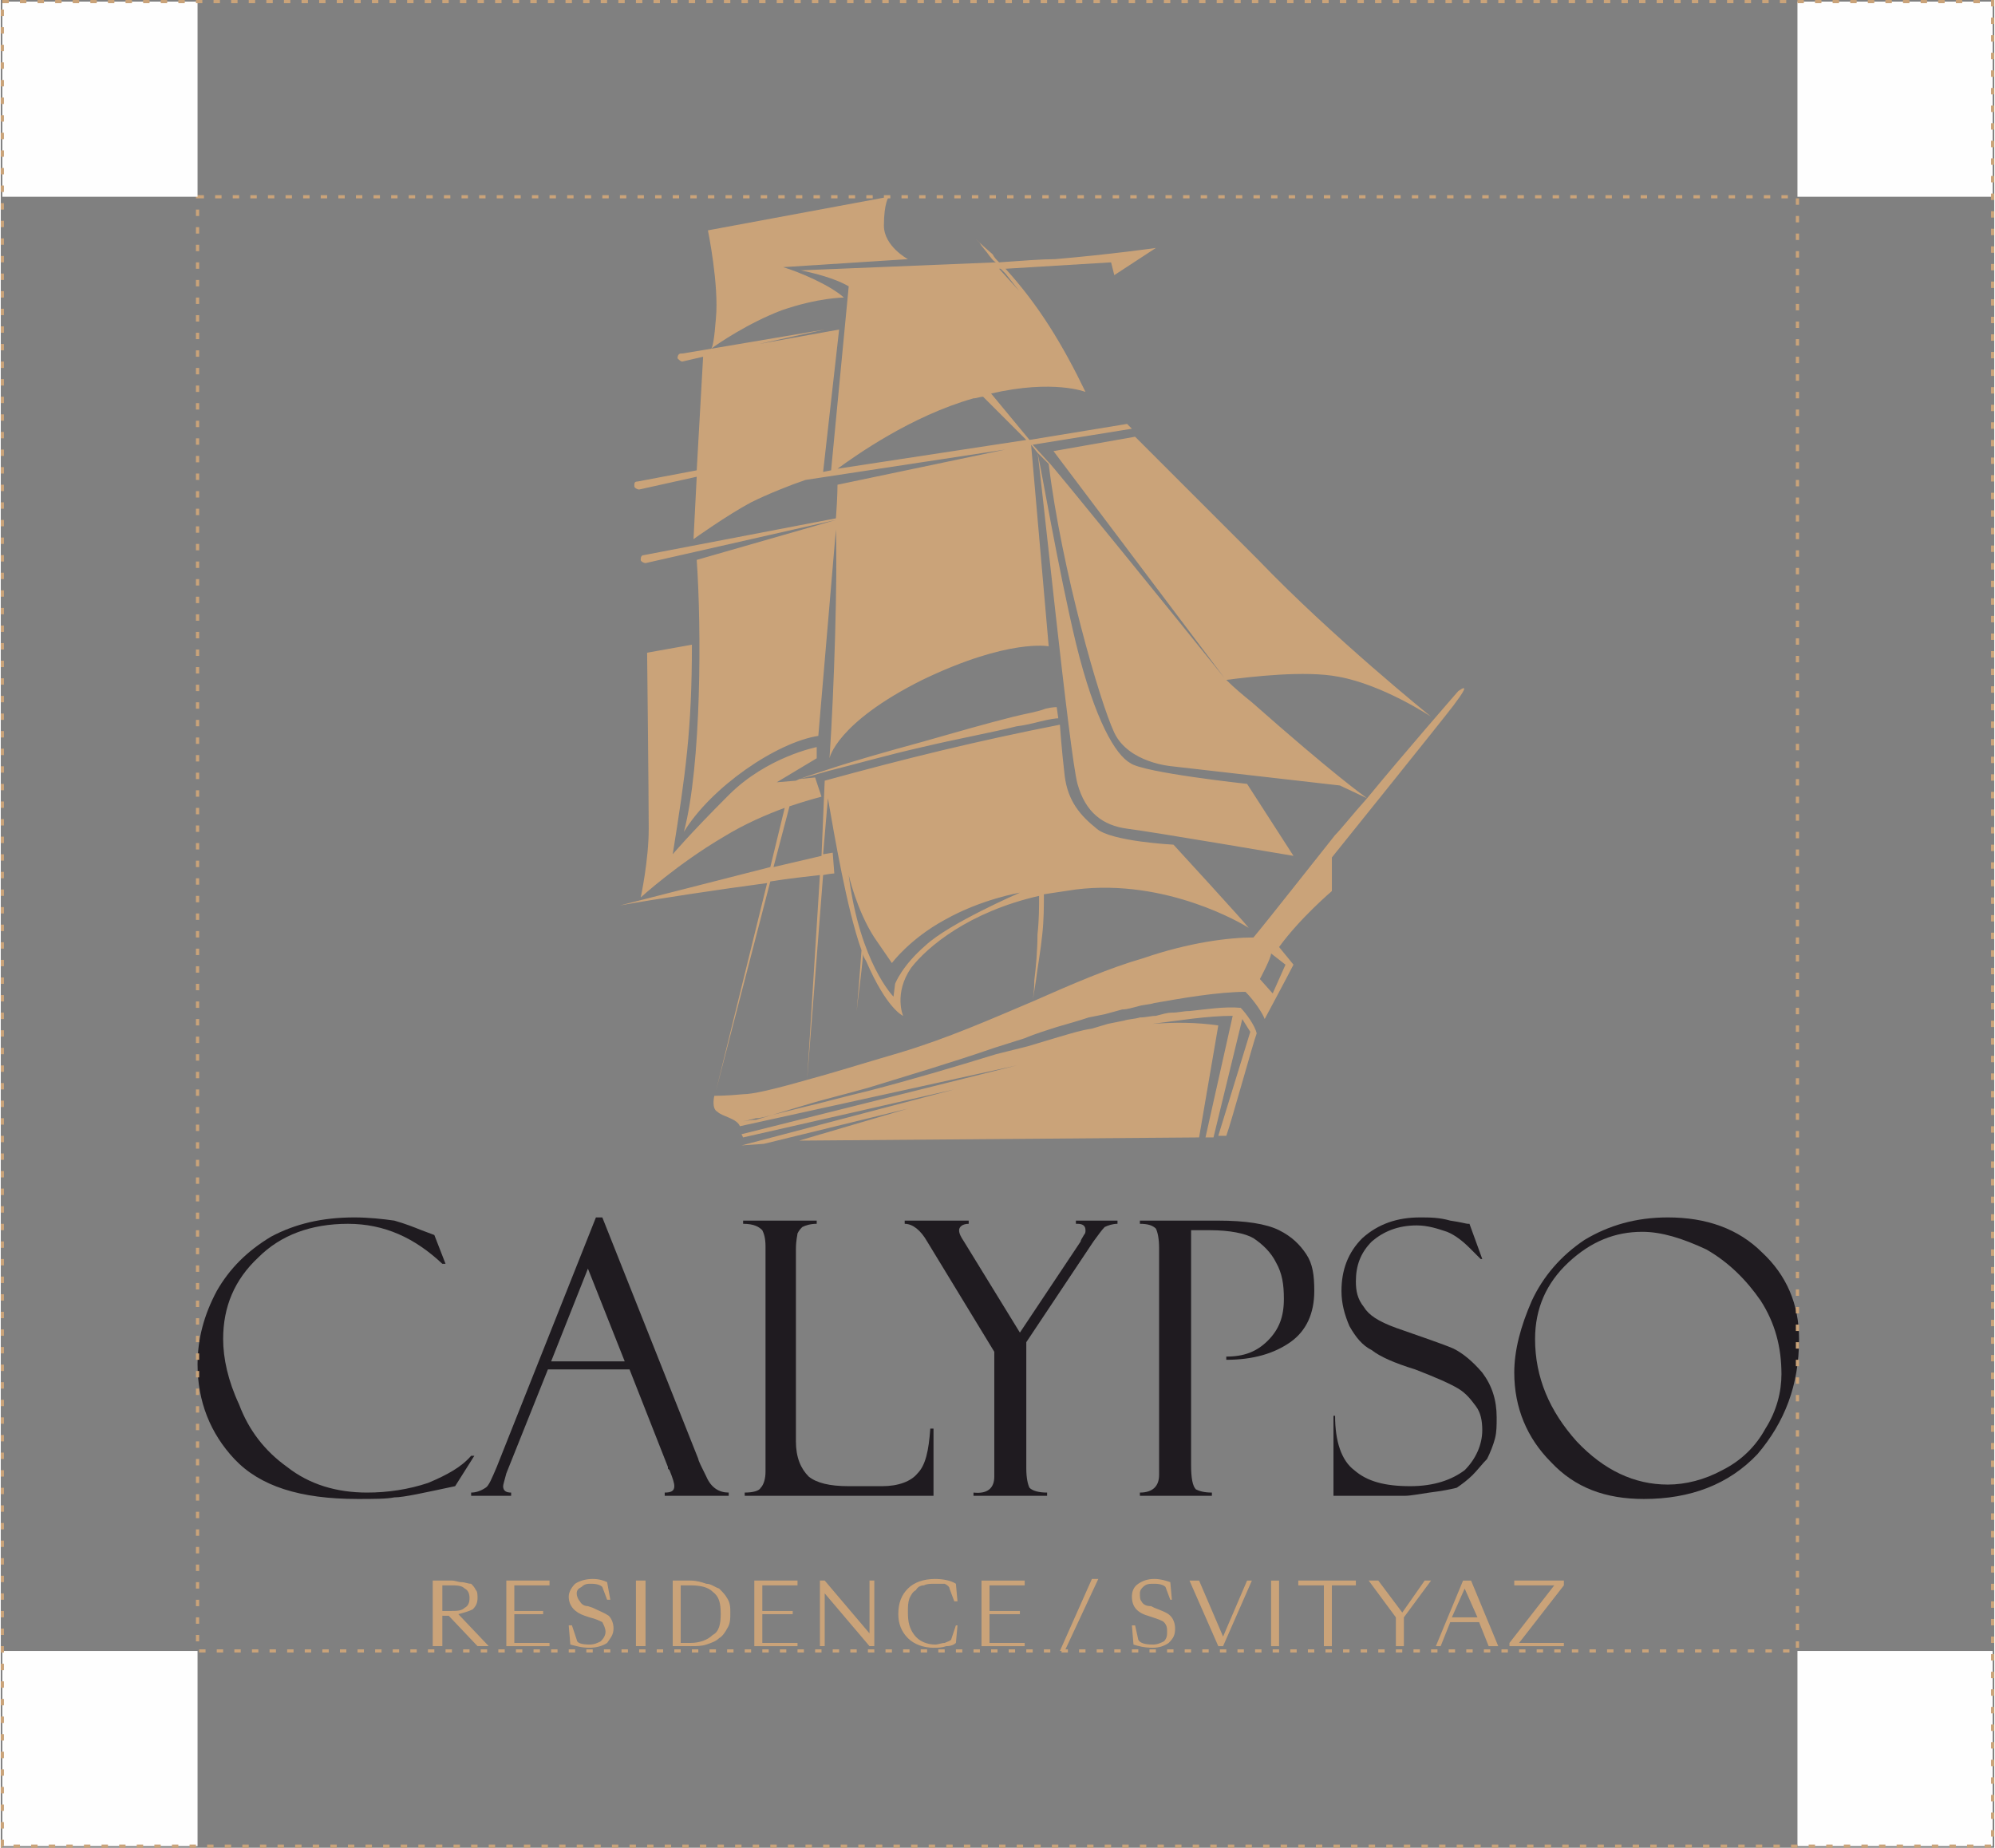
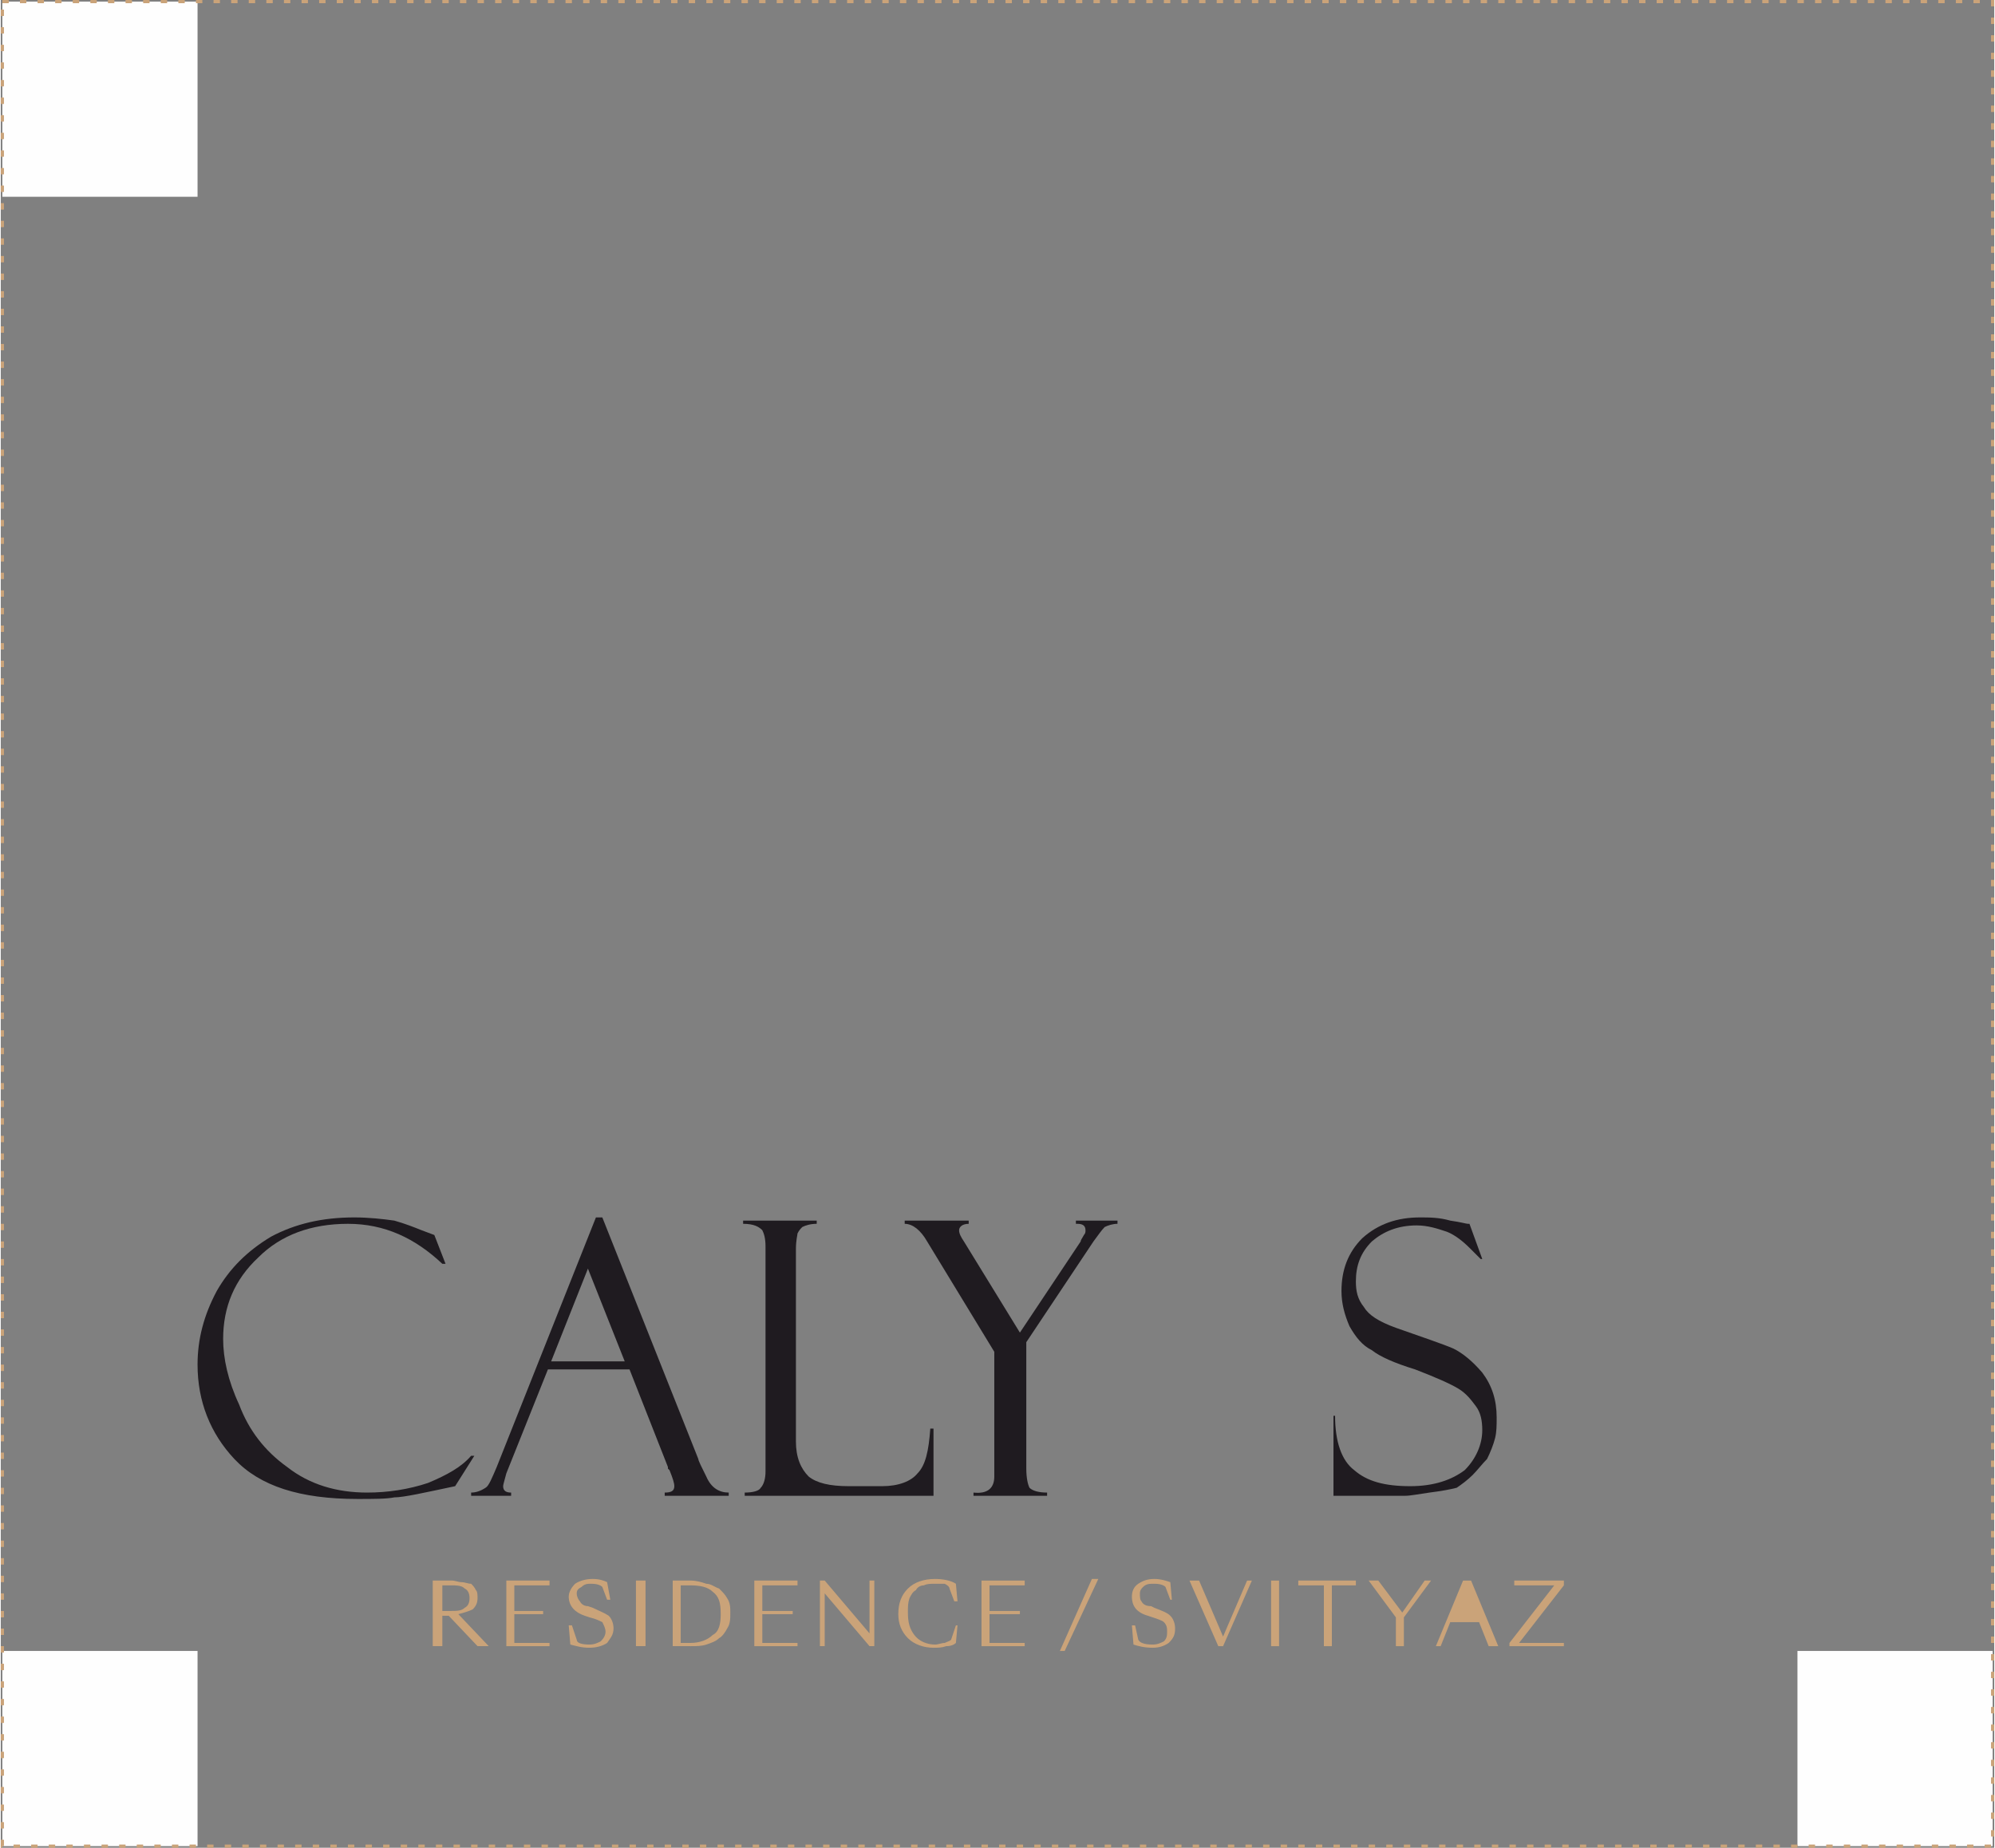
<svg xmlns="http://www.w3.org/2000/svg" xml:space="preserve" width="556px" height="515px" style="shape-rendering:geometricPrecision; text-rendering:geometricPrecision; image-rendering:optimizeQuality; fill-rule:evenodd; clip-rule:evenodd" viewBox="0 0 12.46 11.55">
  <rect x="0" y="0" width="12.46" height="11.55" fill="#808080" stroke="none" />
  <defs>
    <style type="text/css">  .str0 {stroke:#CAA379;stroke-width:0.02;stroke-miterlimit:22.926;stroke-dasharray:0.04 0.07} .fil2 {fill:none} .fil3 {fill:#FEFEFE} .fil1 {fill:#CAA379;fill-rule:nonzero} .fil0 {fill:#1F1B20;fill-rule:nonzero}  </style>
  </defs>
  <g id="Слой_x0020_1">
    <g id="_1694114170864">
      <path class="fil0" d="M2.71 7.72l0.07 0.18 -0.02 0c-0.17,-0.16 -0.36,-0.25 -0.59,-0.25 -0.23,0 -0.42,0.07 -0.56,0.21 -0.15,0.14 -0.22,0.31 -0.22,0.51 0,0.12 0.03,0.26 0.1,0.41 0.06,0.16 0.16,0.29 0.3,0.39 0.14,0.11 0.31,0.16 0.5,0.16 0.13,0 0.26,-0.02 0.38,-0.06 0.12,-0.05 0.21,-0.1 0.27,-0.17l0.02 0 -0.12 0.19c-0.19,0.04 -0.32,0.07 -0.38,0.07 -0.05,0.01 -0.13,0.01 -0.23,0.01 -0.36,0 -0.61,-0.08 -0.77,-0.25 -0.15,-0.16 -0.23,-0.36 -0.23,-0.59 0,-0.16 0.04,-0.31 0.12,-0.46 0.08,-0.14 0.19,-0.25 0.34,-0.34 0.15,-0.08 0.32,-0.12 0.52,-0.12 0.09,0 0.18,0.01 0.25,0.02 0.07,0.02 0.12,0.04 0.17,0.06l0.08 0.03c0,0 0,0 0,0z" />
      <path class="fil0" d="M3.93 8.56l-0.51 0 -0.26 0.65c-0.01,0.04 -0.02,0.07 -0.02,0.08 0,0.03 0.02,0.04 0.05,0.04l0 0.02 -0.25 0 0 -0.02c0.03,0 0.06,-0.01 0.09,-0.03 0.02,-0.01 0.04,-0.06 0.07,-0.13l0.62 -1.56 0.04 0 0.6 1.51c0,0.01 0.02,0.05 0.05,0.11 0.03,0.07 0.08,0.1 0.14,0.1l0 0.02 -0.4 0 0 -0.02c0.04,0 0.06,-0.01 0.06,-0.04 0,-0.02 -0.01,-0.05 -0.03,-0.1 0,0 0,0 -0.01,-0.01 0,-0.01 0,-0.01 0,-0.01l-0.24 -0.61zm-0.49 -0.05l0.46 0 -0.23 -0.58 -0.23 0.58z" />
      <path class="fil0" d="M4.65 9.35l0 -0.02c0.05,0 0.09,-0.01 0.1,-0.03 0.02,-0.02 0.03,-0.06 0.03,-0.1l0 -1.41c0,-0.05 -0.01,-0.08 -0.02,-0.1 -0.02,-0.02 -0.05,-0.04 -0.12,-0.04l0 -0.02 0.46 0 0 0.02c-0.04,0 -0.07,0.01 -0.09,0.02 -0.01,0.01 -0.02,0.02 -0.03,0.04 0,0.01 -0.01,0.04 -0.01,0.1l0 1.2c0,0.1 0.03,0.17 0.08,0.22 0.05,0.04 0.13,0.06 0.25,0.06l0.21 0c0.1,0 0.18,-0.03 0.22,-0.08 0.05,-0.05 0.07,-0.14 0.08,-0.28l0.02 0 0 0.42 -1.18 0z" />
      <path class="fil0" d="M6.72 7.63l0.26 0 0 0.02c-0.03,0 -0.06,0.01 -0.08,0.02 -0.02,0.02 -0.04,0.05 -0.07,0.09l-0.42 0.63 0 0.79c0,0.06 0.01,0.1 0.02,0.12 0.02,0.02 0.06,0.03 0.11,0.03l0 0.02 -0.46 0 0 -0.02c0.09,0.01 0.13,-0.03 0.13,-0.1l0 -0.05 0 -0.73 -0.42 -0.69c-0.04,-0.07 -0.09,-0.11 -0.14,-0.11l0 -0.02 0.4 0 0 0.02c-0.04,0 -0.06,0.02 -0.06,0.04 0,0.02 0.01,0.04 0.03,0.07l0.35 0.57 0.38 -0.57c0,-0.01 0.01,-0.02 0.02,-0.04 0.01,-0.01 0.01,-0.02 0.01,-0.03 0,-0.03 -0.02,-0.04 -0.05,-0.04l-0.01 0 0 -0.02z" />
-       <path class="fil0" d="M7.12 7.65l0 -0.02 0.49 0c0.17,0 0.3,0.02 0.38,0.06 0.08,0.04 0.13,0.09 0.17,0.15 0.04,0.06 0.05,0.13 0.05,0.23 0,0.14 -0.05,0.25 -0.15,0.32 -0.1,0.07 -0.23,0.11 -0.4,0.11l0 -0.02c0.11,0 0.19,-0.03 0.26,-0.1 0.07,-0.07 0.1,-0.15 0.1,-0.26 0,-0.09 -0.01,-0.16 -0.05,-0.23 -0.03,-0.06 -0.08,-0.11 -0.14,-0.15 -0.05,-0.03 -0.15,-0.05 -0.27,-0.05l-0.12 0 0 1.47c0,0.08 0.01,0.13 0.03,0.15 0.02,0.01 0.05,0.02 0.1,0.02l0 0.02 -0.45 0 0 -0.02c0.08,0 0.12,-0.04 0.12,-0.11l0 -1.42c0,-0.06 -0.01,-0.1 -0.02,-0.12 -0.02,-0.02 -0.05,-0.03 -0.1,-0.03z" />
      <path class="fil0" d="M9.18 7.65l0.08 0.22 -0.01 0c0,0 -0.02,-0.02 -0.07,-0.07 -0.04,-0.04 -0.09,-0.08 -0.14,-0.1 -0.06,-0.02 -0.12,-0.04 -0.19,-0.04 -0.12,0 -0.21,0.04 -0.28,0.1 -0.07,0.07 -0.1,0.15 -0.1,0.25 0,0.06 0.01,0.11 0.05,0.16 0.03,0.05 0.09,0.09 0.2,0.13 0.17,0.06 0.29,0.1 0.36,0.13 0.06,0.03 0.12,0.08 0.18,0.15 0.06,0.08 0.09,0.17 0.09,0.28 0,0.05 0,0.09 -0.01,0.13 -0.01,0.04 -0.03,0.09 -0.05,0.13 -0.03,0.03 -0.06,0.07 -0.09,0.1 -0.03,0.03 -0.07,0.06 -0.1,0.08 -0.04,0.01 -0.09,0.02 -0.17,0.03 -0.07,0.01 -0.12,0.02 -0.15,0.02l-0.45 0 0 -0.5 0.01 0c0,0.16 0.04,0.28 0.12,0.34 0.08,0.07 0.19,0.1 0.35,0.1 0.15,0 0.26,-0.04 0.34,-0.1 0.07,-0.07 0.11,-0.16 0.11,-0.25 0,-0.06 -0.01,-0.11 -0.04,-0.15 -0.03,-0.04 -0.06,-0.08 -0.11,-0.11 -0.05,-0.03 -0.14,-0.07 -0.27,-0.12 -0.13,-0.04 -0.22,-0.08 -0.27,-0.12 -0.06,-0.03 -0.1,-0.08 -0.14,-0.15 -0.03,-0.07 -0.05,-0.14 -0.05,-0.22 0,-0.13 0.04,-0.24 0.13,-0.33 0.1,-0.09 0.22,-0.13 0.36,-0.13 0.06,0 0.12,0 0.19,0.02 0.07,0.01 0.1,0.02 0.11,0.02 0,0 0.01,0 0.01,0z" />
-       <path class="fil0" d="M10.42 7.61c0.24,0 0.44,0.07 0.59,0.22 0.15,0.14 0.23,0.32 0.23,0.54 0,0.29 -0.09,0.52 -0.26,0.72 -0.18,0.19 -0.42,0.28 -0.71,0.28 -0.24,0 -0.43,-0.07 -0.58,-0.23 -0.15,-0.15 -0.23,-0.34 -0.23,-0.56 0,-0.14 0.04,-0.29 0.11,-0.45 0.07,-0.15 0.18,-0.28 0.33,-0.38 0.15,-0.09 0.32,-0.14 0.52,-0.14zm0 1.67c0.11,0 0.23,-0.03 0.34,-0.09 0.12,-0.06 0.21,-0.15 0.27,-0.26 0.07,-0.11 0.1,-0.23 0.1,-0.34 0,-0.17 -0.04,-0.32 -0.13,-0.46 -0.09,-0.13 -0.2,-0.24 -0.34,-0.32 -0.15,-0.07 -0.28,-0.11 -0.4,-0.11 -0.17,0 -0.32,0.06 -0.46,0.19 -0.14,0.13 -0.21,0.29 -0.21,0.48 0,0.24 0.09,0.45 0.26,0.64 0.17,0.18 0.36,0.27 0.57,0.27z" />
-       <path class="fil1" d="M8.03 6.03l-0.08 0.18 -0.08 -0.09c0,0 0.07,-0.13 0.07,-0.16l0.09 0.07zm-2.41 0.55c-0.24,0.07 -0.43,0.13 -0.58,0.17l0.1 -1.28c0.05,-0.01 0.07,-0.01 0.07,-0.01l-0.01 -0.13 -0.06 0.01 0.03 -0.35c0.04,0.23 0.12,0.7 0.21,0.95 -0.01,0.14 -0.02,0.27 -0.03,0.38 -0.01,0.17 -0.02,0.28 -0.02,0.28 0,0 0.01,-0.11 0.02,-0.28 0.01,-0.1 0.03,-0.23 0.04,-0.36 0,0.02 0.01,0.03 0.02,0.05 0.13,0.3 0.23,0.34 0.23,0.34 0,0 -0.06,-0.14 0.05,-0.3 0.1,-0.13 0.36,-0.35 0.8,-0.45 0,0.07 0,0.15 -0.01,0.24 0,0.1 -0.01,0.21 -0.02,0.29 0,0.07 -0.01,0.12 -0.01,0.13 -0.26,0.11 -0.53,0.23 -0.83,0.32zm-0.16 -0.72c0.11,0.16 0.11,0.16 0.11,0.16 0,0 0.11,-0.15 0.33,-0.27 0.23,-0.13 0.47,-0.17 0.47,-0.17 0,0 -0.44,0.19 -0.59,0.33 -0.15,0.13 -0.19,0.24 -0.19,0.24l-0.01 0.08c0,0 -0.21,-0.21 -0.28,-0.76 0,0 0.05,0.22 0.16,0.39zm2.3 0.51l0.05 0.08 -0.2 0.65 0.05 0c0.03,-0.08 0.17,-0.59 0.19,-0.64 -0.01,-0.05 -0.07,-0.13 -0.1,-0.16 -0.1,-0.01 -0.22,0.01 -0.32,0.02 -0.04,0 -0.07,0.01 -0.11,0.01 -0.03,0 -0.06,0.01 -0.1,0.02 -0.03,0 -0.06,0.01 -0.1,0.01 -0.03,0.01 -0.07,0.01 -0.1,0.02l-0.1 0.02 -0.1 0.03c-0.07,0.01 -0.13,0.03 -0.2,0.05 -0.07,0.02 -0.13,0.04 -0.2,0.06l-0.2 0.05c-0.26,0.08 -0.53,0.16 -0.8,0.23 -0.13,0.03 -0.27,0.07 -0.4,0.1l-0.2 0.05c-0.03,0.01 -0.07,0.02 -0.1,0.03 -0.04,0 -0.07,0.01 -0.1,0.01 0.03,0 0.06,-0.01 0.1,-0.02 0.03,0 0.06,-0.01 0.1,-0.02l0.2 -0.06c0.13,-0.04 0.26,-0.07 0.4,-0.11 0.26,-0.08 0.53,-0.16 0.79,-0.25l0.19 -0.06c0.07,-0.03 0.14,-0.05 0.2,-0.07 0.07,-0.02 0.14,-0.04 0.2,-0.06l0.1 -0.02 0.11 -0.03c0.03,0 0.06,-0.01 0.1,-0.02 0.03,-0.01 0.07,-0.01 0.1,-0.02 0.17,-0.03 0.4,-0.07 0.57,-0.07 0.06,0.06 0.11,0.14 0.12,0.17 0,0 0.15,-0.28 0.18,-0.34l-0.09 -0.11c0.13,-0.18 0.33,-0.35 0.33,-0.35l0 -0.21c0,0 0.7,-0.87 0.76,-0.95 0.06,-0.08 0.1,-0.14 0.03,-0.09 0,0 -0.34,0.39 -0.57,0.67 -0.04,-0.03 -0.21,-0.15 -0.72,-0.6 -0.05,-0.04 -0.11,-0.09 -0.16,-0.14 0.16,-0.02 0.49,-0.06 0.7,-0.02 0.28,0.05 0.58,0.25 0.58,0.25 0,0 -0.62,-0.5 -1.08,-0.98l-0.77 -0.77 -0.51 0.09 1.07 1.42c-0.24,-0.3 -1.1,-1.36 -1.1,-1.35l-0.1 -0.11 0.62 -0.1 -0.03 -0.03 -0.61 0.1 -0.24 -0.29c0.39,-0.09 0.59,-0.01 0.59,-0.01 -0.14,-0.29 -0.29,-0.54 -0.5,-0.77 0.33,-0.02 0.66,-0.04 0.66,-0.04l0.02 0.08 0.26 -0.17c0,0 -0.28,0.04 -0.63,0.07 -0.08,0 -0.21,0.01 -0.35,0.02 -0.02,-0.02 -0.03,-0.03 -0.04,-0.05 -0.07,-0.06 -0.11,-0.1 -0.11,-0.1 0,0 0.01,0.01 0.03,0.03 0.01,0.02 0.04,0.05 0.06,0.08 0.01,0.01 0.02,0.03 0.04,0.04 -0.5,0.02 -1.22,0.05 -1.22,0.05 0.15,0.03 0.25,0.07 0.3,0.1l-0.11 1.15 -0.05 0.01 0.1 -0.89 -0.5 0.09 0.41 -0.09 -0.71 0.12c0.04,-0.03 0.23,-0.16 0.44,-0.24 0.23,-0.08 0.39,-0.08 0.39,-0.08 -0.09,-0.08 -0.28,-0.16 -0.38,-0.19l0.78 -0.05c0,0 -0.15,-0.08 -0.15,-0.21 0,-0.14 0.03,-0.18 0.03,-0.18l-1.13 0.21c0,0 0.07,0.34 0.05,0.55 -0.01,0.13 -0.02,0.18 -0.03,0.19l-0.18 0.03c-0.01,0 -0.01,0 -0.01,0 -0.01,0 -0.02,0.01 -0.02,0.03 0.01,0.01 0.02,0.02 0.03,0.02l0.13 -0.03 -0.04 0.71 -0.37 0.07c0,0 0,0 0,0 -0.02,0 -0.02,0.01 -0.02,0.03 0,0.01 0.02,0.02 0.03,0.02l0.36 -0.08 -0.02 0.39c0,0 0.21,-0.15 0.36,-0.23 0.1,-0.05 0.25,-0.11 0.34,-0.14l1.25 -0.19 -1.05 0.22c0,0 0,0.08 -0.01,0.21l-1.2 0.23c0,0 0,0 0,0 -0.02,0 -0.02,0.02 -0.02,0.03 0,0.01 0.02,0.02 0.03,0.02l1.19 -0.27c0,0 0,0 0,0l-0.87 0.25c0.03,0.43 0.03,1.28 -0.08,1.7 0.17,-0.28 0.58,-0.56 0.84,-0.6l0.11 -1.29c0.01,0.3 -0.01,0.99 -0.04,1.43 0,0 0.04,-0.22 0.58,-0.49 0.54,-0.26 0.79,-0.21 0.79,-0.21l-0.11 -1.26 0.04 0.05c0.02,0.12 0.2,1.89 0.25,2.07 0.05,0.18 0.16,0.26 0.31,0.28 0.16,0.02 1.04,0.17 1.04,0.17l-0.29 -0.45c0,0 -0.65,-0.07 -0.73,-0.13 -0.09,-0.05 -0.22,-0.26 -0.34,-0.75 -0.11,-0.46 -0.22,-1.11 -0.24,-1.19l0.07 0.07c0.08,0.66 0.32,1.49 0.41,1.68 0.09,0.19 0.36,0.21 0.36,0.21l1.05 0.12 0.17 0.08c-0.09,0.1 -0.16,0.19 -0.2,0.23 -0.12,0.15 -0.41,0.52 -0.51,0.64 -0.15,0 -0.4,0.03 -0.69,0.13 -0.21,0.06 -0.44,0.16 -0.69,0.27 0,-0.01 0.01,-0.06 0.02,-0.13 0.01,-0.08 0.03,-0.19 0.04,-0.29 0.01,-0.09 0.01,-0.18 0.01,-0.25 0.07,-0.01 0.13,-0.02 0.2,-0.03 0.57,-0.07 1.05,0.22 1.08,0.24 -0.02,-0.03 -0.47,-0.52 -0.47,-0.52 0,0 -0.39,-0.02 -0.48,-0.1 -0.1,-0.08 -0.18,-0.17 -0.2,-0.33 -0.02,-0.17 -0.03,-0.32 -0.03,-0.32 -0.51,0.1 -0.96,0.21 -1.47,0.35 0,0 0,-0.02 0,0l-0.02 0.47 -0.3 0.07 0.1 -0.38c0.12,-0.04 0.2,-0.06 0.2,-0.06l-0.04 -0.12 -0.1 0.01c0.04,-0.01 0.11,-0.03 0.18,-0.05 0.16,-0.04 0.37,-0.1 0.59,-0.15 0.21,-0.05 0.43,-0.09 0.59,-0.13 0.08,-0.01 0.14,-0.03 0.19,-0.04 0.05,-0.01 0.07,-0.01 0.07,-0.01l-0.01 -0.07c0,0 -0.03,0 -0.07,0.01 -0.05,0.02 -0.12,0.03 -0.2,0.05 -0.16,0.04 -0.37,0.1 -0.58,0.16 -0.22,0.06 -0.43,0.12 -0.58,0.17 -0.09,0.03 -0.16,0.05 -0.2,0.07l-0.12 0.01 0.25 -0.15 0 -0.07c0,0 -0.31,0.06 -0.55,0.3 -0.25,0.25 -0.35,0.37 -0.35,0.37 0.08,-0.5 0.12,-0.78 0.12,-1.31l-0.28 0.05c0,0 0.01,0.9 0.01,1.1 0,0.2 -0.05,0.43 -0.05,0.43 0,0 0.23,-0.21 0.52,-0.38 0.13,-0.08 0.27,-0.14 0.38,-0.18l-0.09 0.37 -0.94 0.24c0.22,-0.04 0.62,-0.1 0.92,-0.14l-0.32 1.3 0.34 -1.31c0.12,-0.02 0.23,-0.03 0.31,-0.04l-0.08 1.28c-0.21,0.06 -0.34,0.09 -0.4,0.09 -0.1,0.01 -0.18,0.01 -0.18,0.01 0,0 -0.02,0.08 0.02,0.1 0.03,0.03 0.12,0.04 0.14,0.09l0 0 1.73 -0.38 -1.72 0.43 0.01 0.02 1.32 -0.3 -1.33 0.35 0.14 -0.01 0.9 -0.22 -0.68 0.2 2.5 -0.02 0.12 -0.7c-0.14,-0.02 -0.27,-0.02 -0.41,-0.01 0.16,-0.02 0.34,-0.05 0.5,-0.05l-0.17 0.76 0.05 0 0.18 -0.74zm-2.53 -3.44c0.11,-0.08 0.46,-0.33 0.85,-0.44 0.02,0 0.04,-0.01 0.06,-0.01l0.27 0.27 -1.18 0.18zm1.05 -1.22c0.04,0.05 0.07,0.09 0.11,0.14 0.01,0.01 0.02,0.02 0.04,0.04l-0.19 -0.21c0.01,0 0.01,0 0.01,0 0.01,0.01 0.02,0.02 0.03,0.03z" />
-       <path class="fil1" d="M2.76 10.29l-0.06 0 0 -0.41 0.12 0c0.02,0 0.04,0.01 0.06,0.01 0.02,0 0.04,0.01 0.06,0.01 0.01,0.01 0.02,0.02 0.03,0.04 0.01,0.01 0.01,0.03 0.01,0.05 0,0.03 -0.01,0.05 -0.03,0.07 -0.02,0.01 -0.05,0.02 -0.09,0.03l0.19 0.2 -0.07 0 -0.18 -0.19 -0.04 0 0 0.19zm0 -0.22l0.05 0c0.04,0 0.07,0 0.09,-0.02 0.02,-0.01 0.03,-0.03 0.03,-0.06 0,-0.03 -0.01,-0.05 -0.03,-0.06 -0.02,-0.02 -0.05,-0.02 -0.09,-0.02l-0.05 0 0 0.16zm0.4 0.22l0 -0.41 0.27 0 0 0.03 -0.22 0 0 0.16 0.18 0 0 0.02 -0.18 0 0 0.18 0.22 0 0 0.02 -0.27 0zm0.52 0.01c-0.05,0 -0.08,-0.01 -0.12,-0.02l-0.01 -0.12 0.02 0 0.03 0.09c0,0.02 0.03,0.03 0.08,0.03 0.03,0 0.05,-0.01 0.07,-0.02 0.02,-0.02 0.03,-0.04 0.03,-0.06 0,-0.02 -0.01,-0.04 -0.02,-0.06 -0.02,-0.01 -0.04,-0.02 -0.08,-0.03l-0.03 -0.01c-0.06,-0.02 -0.1,-0.06 -0.1,-0.12 0,-0.03 0.02,-0.06 0.04,-0.08 0.03,-0.02 0.07,-0.03 0.11,-0.03 0.04,0 0.07,0.01 0.09,0.02l0.02 0.11 -0.02 0 -0.03 -0.08c-0.01,-0.01 -0.03,-0.02 -0.07,-0.02 -0.02,0 -0.04,0 -0.06,0.02 -0.02,0.01 -0.03,0.02 -0.03,0.04 0,0.02 0.01,0.04 0.02,0.05 0.01,0.02 0.03,0.03 0.05,0.03l0.03 0.01c0.04,0.02 0.07,0.03 0.1,0.05 0.02,0.02 0.03,0.05 0.03,0.08 0,0.04 -0.02,0.06 -0.04,0.09 -0.03,0.02 -0.07,0.03 -0.11,0.03zm0.29 -0.01l0 -0.41 0.06 0 0 0.41 -0.06 0zm0.34 0l-0.11 0 0 -0.41 0.11 0c0.04,0 0.07,0.01 0.1,0.02 0.03,0 0.05,0.02 0.08,0.03 0.02,0.02 0.04,0.04 0.05,0.06 0.02,0.03 0.02,0.06 0.02,0.09 0,0.04 0,0.07 -0.02,0.1 -0.01,0.02 -0.03,0.05 -0.05,0.06 -0.02,0.02 -0.05,0.03 -0.08,0.04 -0.03,0.01 -0.06,0.01 -0.1,0.01zm-0.06 -0.02l0.06 0c0.06,0 0.11,-0.02 0.14,-0.05 0.04,-0.02 0.05,-0.07 0.05,-0.13 0,-0.07 -0.01,-0.11 -0.05,-0.14 -0.03,-0.03 -0.08,-0.04 -0.14,-0.04l-0.06 0 0 0.36zm0.46 0.02l0 -0.41 0.27 0 0 0.03 -0.22 0 0 0.16 0.19 0 0 0.02 -0.19 0 0 0.18 0.22 0 0 0.02 -0.27 0zm0.44 -0.41l0.28 0.33 0 -0.33 0.03 0 0 0.41 -0.03 0 -0.28 -0.33 0 0.33 -0.03 0 0 -0.41 0.03 0zm0.68 0.42c-0.06,0 -0.12,-0.02 -0.16,-0.06 -0.04,-0.04 -0.06,-0.09 -0.06,-0.15 0,-0.07 0.02,-0.12 0.06,-0.16 0.04,-0.04 0.1,-0.06 0.17,-0.06 0.05,0 0.1,0.01 0.13,0.03l0.01 0.11 -0.02 0 -0.03 -0.08c0,-0.01 -0.01,-0.02 -0.03,-0.03 -0.02,0 -0.04,0 -0.06,0 -0.03,0 -0.05,0 -0.07,0.01 -0.02,0 -0.04,0.01 -0.05,0.03 -0.02,0.01 -0.03,0.03 -0.04,0.05 -0.01,0.03 -0.01,0.05 -0.01,0.09 0,0.06 0.01,0.1 0.04,0.14 0.03,0.04 0.08,0.06 0.13,0.06 0.02,0 0.04,-0.01 0.06,-0.01 0.02,-0.01 0.03,-0.01 0.04,-0.02l0.03 -0.09 0.01 0 -0.01 0.11c-0.01,0.01 -0.03,0.02 -0.06,0.02 -0.03,0.01 -0.05,0.01 -0.08,0.01zm0.3 -0.01l0 -0.41 0.27 0 0 0.03 -0.22 0 0 0.16 0.19 0 0 0.02 -0.19 0 0 0.18 0.22 0 0 0.02 -0.27 0zm0.49 0.03l0.2 -0.45 0.04 0 -0.21 0.45 -0.03 0zm0.58 -0.02c-0.05,0 -0.09,-0.01 -0.12,-0.02l-0.01 -0.12 0.02 0 0.02 0.09c0.01,0.02 0.04,0.03 0.09,0.03 0.03,0 0.05,-0.01 0.07,-0.02 0.02,-0.02 0.02,-0.04 0.02,-0.06 0,-0.02 0,-0.04 -0.02,-0.06 -0.01,-0.01 -0.04,-0.02 -0.07,-0.03l-0.03 -0.01c-0.07,-0.02 -0.1,-0.06 -0.1,-0.12 0,-0.03 0.01,-0.06 0.04,-0.08 0.03,-0.02 0.06,-0.03 0.1,-0.03 0.04,0 0.07,0.01 0.1,0.02l0.01 0.11 -0.01 0 -0.03 -0.08c-0.01,-0.01 -0.03,-0.02 -0.07,-0.02 -0.03,0 -0.05,0 -0.07,0.02 -0.01,0.01 -0.02,0.02 -0.02,0.04 0,0.02 0,0.04 0.01,0.05 0.01,0.02 0.03,0.03 0.06,0.03l0.02 0.01c0.05,0.02 0.08,0.03 0.1,0.05 0.02,0.02 0.03,0.05 0.03,0.08 0,0.04 -0.01,0.06 -0.04,0.09 -0.03,0.02 -0.06,0.03 -0.1,0.03zm0.41 -0.01l-0.18 -0.41 0.06 0 0.15 0.35 0.15 -0.35 0.03 0 -0.18 0.41 -0.03 0zm0.33 0l0 -0.41 0.05 0 0 0.41 -0.05 0zm0.33 0l0 -0.38 -0.16 0 0 -0.03 0.36 0 0 0.03 -0.15 0 0 0.38 -0.05 0zm0.5 -0.18l0 0.18 -0.05 0 0 -0.18 -0.17 -0.23 0.06 0 0.15 0.2 0.14 -0.2 0.04 0 -0.17 0.23zm0.53 0.18l-0.06 -0.15 -0.18 0 -0.06 0.15 -0.03 0 0.17 -0.41 0.05 0 0.17 0.41 -0.06 0zm-0.23 -0.18l0.16 0 -0.08 -0.18 -0.08 0.18zm0.36 0.18l0 -0.02 0.28 -0.36 -0.25 0 0 -0.03 0.31 0 0 0.03 -0.28 0.36 0.28 0 0 0.02 -0.34 0z" />
-       <rect class="fil2 str0" x="1.23" y="1.23" width="10" height="9.09" />
-       <rect class="fil3" x="11.23" y="0.01" width="1.22" height="1.22" />
+       <path class="fil1" d="M2.76 10.29l-0.06 0 0 -0.41 0.12 0c0.02,0 0.04,0.01 0.06,0.01 0.02,0 0.04,0.01 0.06,0.01 0.01,0.01 0.02,0.02 0.03,0.04 0.01,0.01 0.01,0.03 0.01,0.05 0,0.03 -0.01,0.05 -0.03,0.07 -0.02,0.01 -0.05,0.02 -0.09,0.03l0.19 0.2 -0.07 0 -0.18 -0.19 -0.04 0 0 0.19zm0 -0.22l0.05 0c0.04,0 0.07,0 0.09,-0.02 0.02,-0.01 0.03,-0.03 0.03,-0.06 0,-0.03 -0.01,-0.05 -0.03,-0.06 -0.02,-0.02 -0.05,-0.02 -0.09,-0.02l-0.05 0 0 0.16zm0.4 0.22l0 -0.41 0.27 0 0 0.03 -0.22 0 0 0.16 0.18 0 0 0.02 -0.18 0 0 0.18 0.22 0 0 0.02 -0.27 0zm0.52 0.01c-0.05,0 -0.08,-0.01 -0.12,-0.02l-0.01 -0.12 0.02 0 0.03 0.09c0,0.02 0.03,0.03 0.08,0.03 0.03,0 0.05,-0.01 0.07,-0.02 0.02,-0.02 0.03,-0.04 0.03,-0.06 0,-0.02 -0.01,-0.04 -0.02,-0.06 -0.02,-0.01 -0.04,-0.02 -0.08,-0.03l-0.03 -0.01c-0.06,-0.02 -0.1,-0.06 -0.1,-0.12 0,-0.03 0.02,-0.06 0.04,-0.08 0.03,-0.02 0.07,-0.03 0.11,-0.03 0.04,0 0.07,0.01 0.09,0.02l0.02 0.11 -0.02 0 -0.03 -0.08c-0.01,-0.01 -0.03,-0.02 -0.07,-0.02 -0.02,0 -0.04,0 -0.06,0.02 -0.02,0.01 -0.03,0.02 -0.03,0.04 0,0.02 0.01,0.04 0.02,0.05 0.01,0.02 0.03,0.03 0.05,0.03l0.03 0.01c0.04,0.02 0.07,0.03 0.1,0.05 0.02,0.02 0.03,0.05 0.03,0.08 0,0.04 -0.02,0.06 -0.04,0.09 -0.03,0.02 -0.07,0.03 -0.11,0.03zm0.29 -0.01l0 -0.41 0.06 0 0 0.41 -0.06 0zm0.34 0l-0.11 0 0 -0.41 0.11 0c0.04,0 0.07,0.01 0.1,0.02 0.03,0 0.05,0.02 0.08,0.03 0.02,0.02 0.04,0.04 0.05,0.06 0.02,0.03 0.02,0.06 0.02,0.09 0,0.04 0,0.07 -0.02,0.1 -0.01,0.02 -0.03,0.05 -0.05,0.06 -0.02,0.02 -0.05,0.03 -0.08,0.04 -0.03,0.01 -0.06,0.01 -0.1,0.01zm-0.06 -0.02l0.06 0c0.06,0 0.11,-0.02 0.14,-0.05 0.04,-0.02 0.05,-0.07 0.05,-0.13 0,-0.07 -0.01,-0.11 -0.05,-0.14 -0.03,-0.03 -0.08,-0.04 -0.14,-0.04l-0.06 0 0 0.36zm0.46 0.02l0 -0.41 0.27 0 0 0.03 -0.22 0 0 0.16 0.19 0 0 0.02 -0.19 0 0 0.18 0.22 0 0 0.02 -0.27 0zm0.44 -0.41l0.28 0.33 0 -0.33 0.03 0 0 0.41 -0.03 0 -0.28 -0.33 0 0.33 -0.03 0 0 -0.41 0.03 0zm0.68 0.42c-0.06,0 -0.12,-0.02 -0.16,-0.06 -0.04,-0.04 -0.06,-0.09 -0.06,-0.15 0,-0.07 0.02,-0.12 0.06,-0.16 0.04,-0.04 0.1,-0.06 0.17,-0.06 0.05,0 0.1,0.01 0.13,0.03l0.01 0.11 -0.02 0 -0.03 -0.08c0,-0.01 -0.01,-0.02 -0.03,-0.03 -0.02,0 -0.04,0 -0.06,0 -0.03,0 -0.05,0 -0.07,0.01 -0.02,0 -0.04,0.01 -0.05,0.03 -0.02,0.01 -0.03,0.03 -0.04,0.05 -0.01,0.03 -0.01,0.05 -0.01,0.09 0,0.06 0.01,0.1 0.04,0.14 0.03,0.04 0.08,0.06 0.13,0.06 0.02,0 0.04,-0.01 0.06,-0.01 0.02,-0.01 0.03,-0.01 0.04,-0.02l0.03 -0.09 0.01 0 -0.01 0.11c-0.01,0.01 -0.03,0.02 -0.06,0.02 -0.03,0.01 -0.05,0.01 -0.08,0.01zm0.3 -0.01l0 -0.41 0.27 0 0 0.03 -0.22 0 0 0.16 0.19 0 0 0.02 -0.19 0 0 0.18 0.22 0 0 0.02 -0.27 0zm0.49 0.03l0.2 -0.45 0.04 0 -0.21 0.45 -0.03 0zm0.58 -0.02c-0.05,0 -0.09,-0.01 -0.12,-0.02l-0.01 -0.12 0.02 0 0.02 0.09c0.01,0.02 0.04,0.03 0.09,0.03 0.03,0 0.05,-0.01 0.07,-0.02 0.02,-0.02 0.02,-0.04 0.02,-0.06 0,-0.02 0,-0.04 -0.02,-0.06 -0.01,-0.01 -0.04,-0.02 -0.07,-0.03l-0.03 -0.01c-0.07,-0.02 -0.1,-0.06 -0.1,-0.12 0,-0.03 0.01,-0.06 0.04,-0.08 0.03,-0.02 0.06,-0.03 0.1,-0.03 0.04,0 0.07,0.01 0.1,0.02l0.01 0.11 -0.01 0 -0.03 -0.08c-0.01,-0.01 -0.03,-0.02 -0.07,-0.02 -0.03,0 -0.05,0 -0.07,0.02 -0.01,0.01 -0.02,0.02 -0.02,0.04 0,0.02 0,0.04 0.01,0.05 0.01,0.02 0.03,0.03 0.06,0.03l0.02 0.01c0.05,0.02 0.08,0.03 0.1,0.05 0.02,0.02 0.03,0.05 0.03,0.08 0,0.04 -0.01,0.06 -0.04,0.09 -0.03,0.02 -0.06,0.03 -0.1,0.03zm0.41 -0.01l-0.18 -0.41 0.06 0 0.15 0.35 0.15 -0.35 0.03 0 -0.18 0.41 -0.03 0zm0.33 0l0 -0.41 0.05 0 0 0.41 -0.05 0zm0.33 0l0 -0.38 -0.16 0 0 -0.03 0.36 0 0 0.03 -0.15 0 0 0.38 -0.05 0zm0.5 -0.18l0 0.18 -0.05 0 0 -0.18 -0.17 -0.23 0.06 0 0.15 0.2 0.14 -0.2 0.04 0 -0.17 0.23zm0.53 0.18l-0.06 -0.15 -0.18 0 -0.06 0.15 -0.03 0 0.17 -0.41 0.05 0 0.17 0.41 -0.06 0zm-0.23 -0.18zm0.36 0.18l0 -0.02 0.28 -0.36 -0.25 0 0 -0.03 0.31 0 0 0.03 -0.28 0.36 0.28 0 0 0.02 -0.34 0z" />
      <rect class="fil3" x="0.01" y="0.01" width="1.22" height="1.22" />
      <rect class="fil3" x="11.23" y="10.32" width="1.22" height="1.22" />
      <rect class="fil3" x="0.01" y="10.32" width="1.22" height="1.22" />
      <rect class="fil2 str0" x="0.01" y="0.01" width="12.44" height="11.53" />
    </g>
  </g>
</svg>